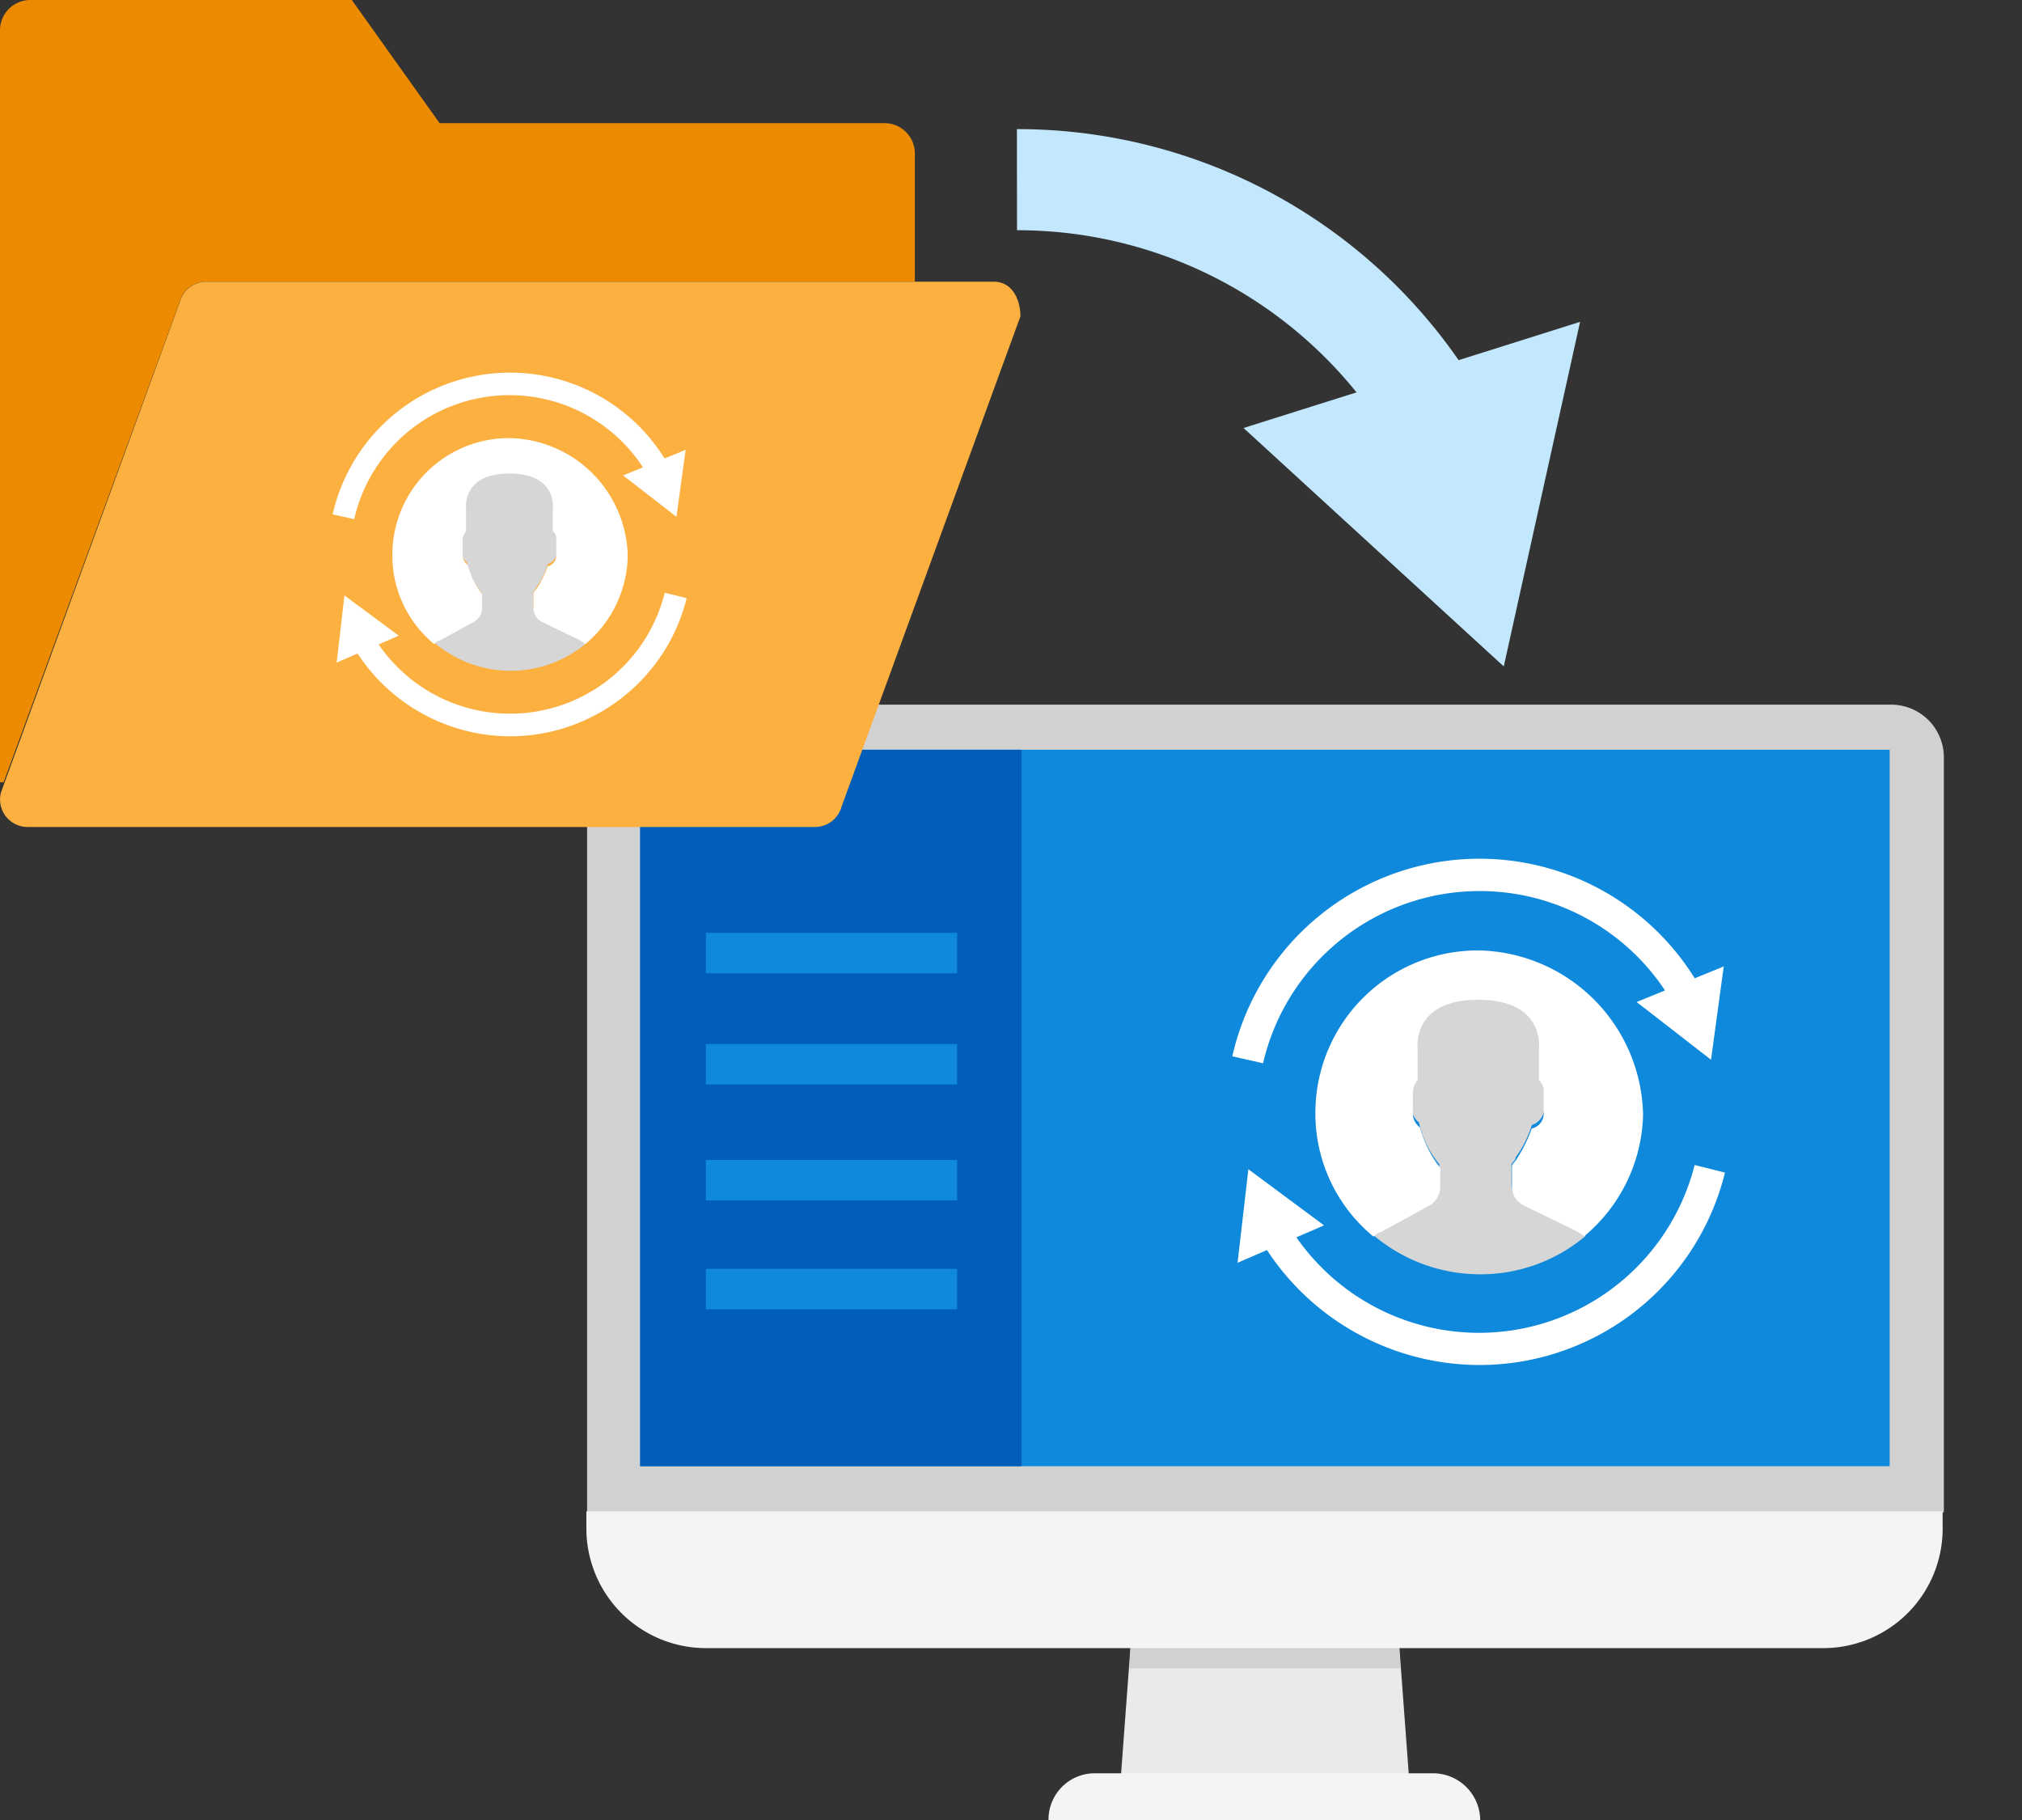
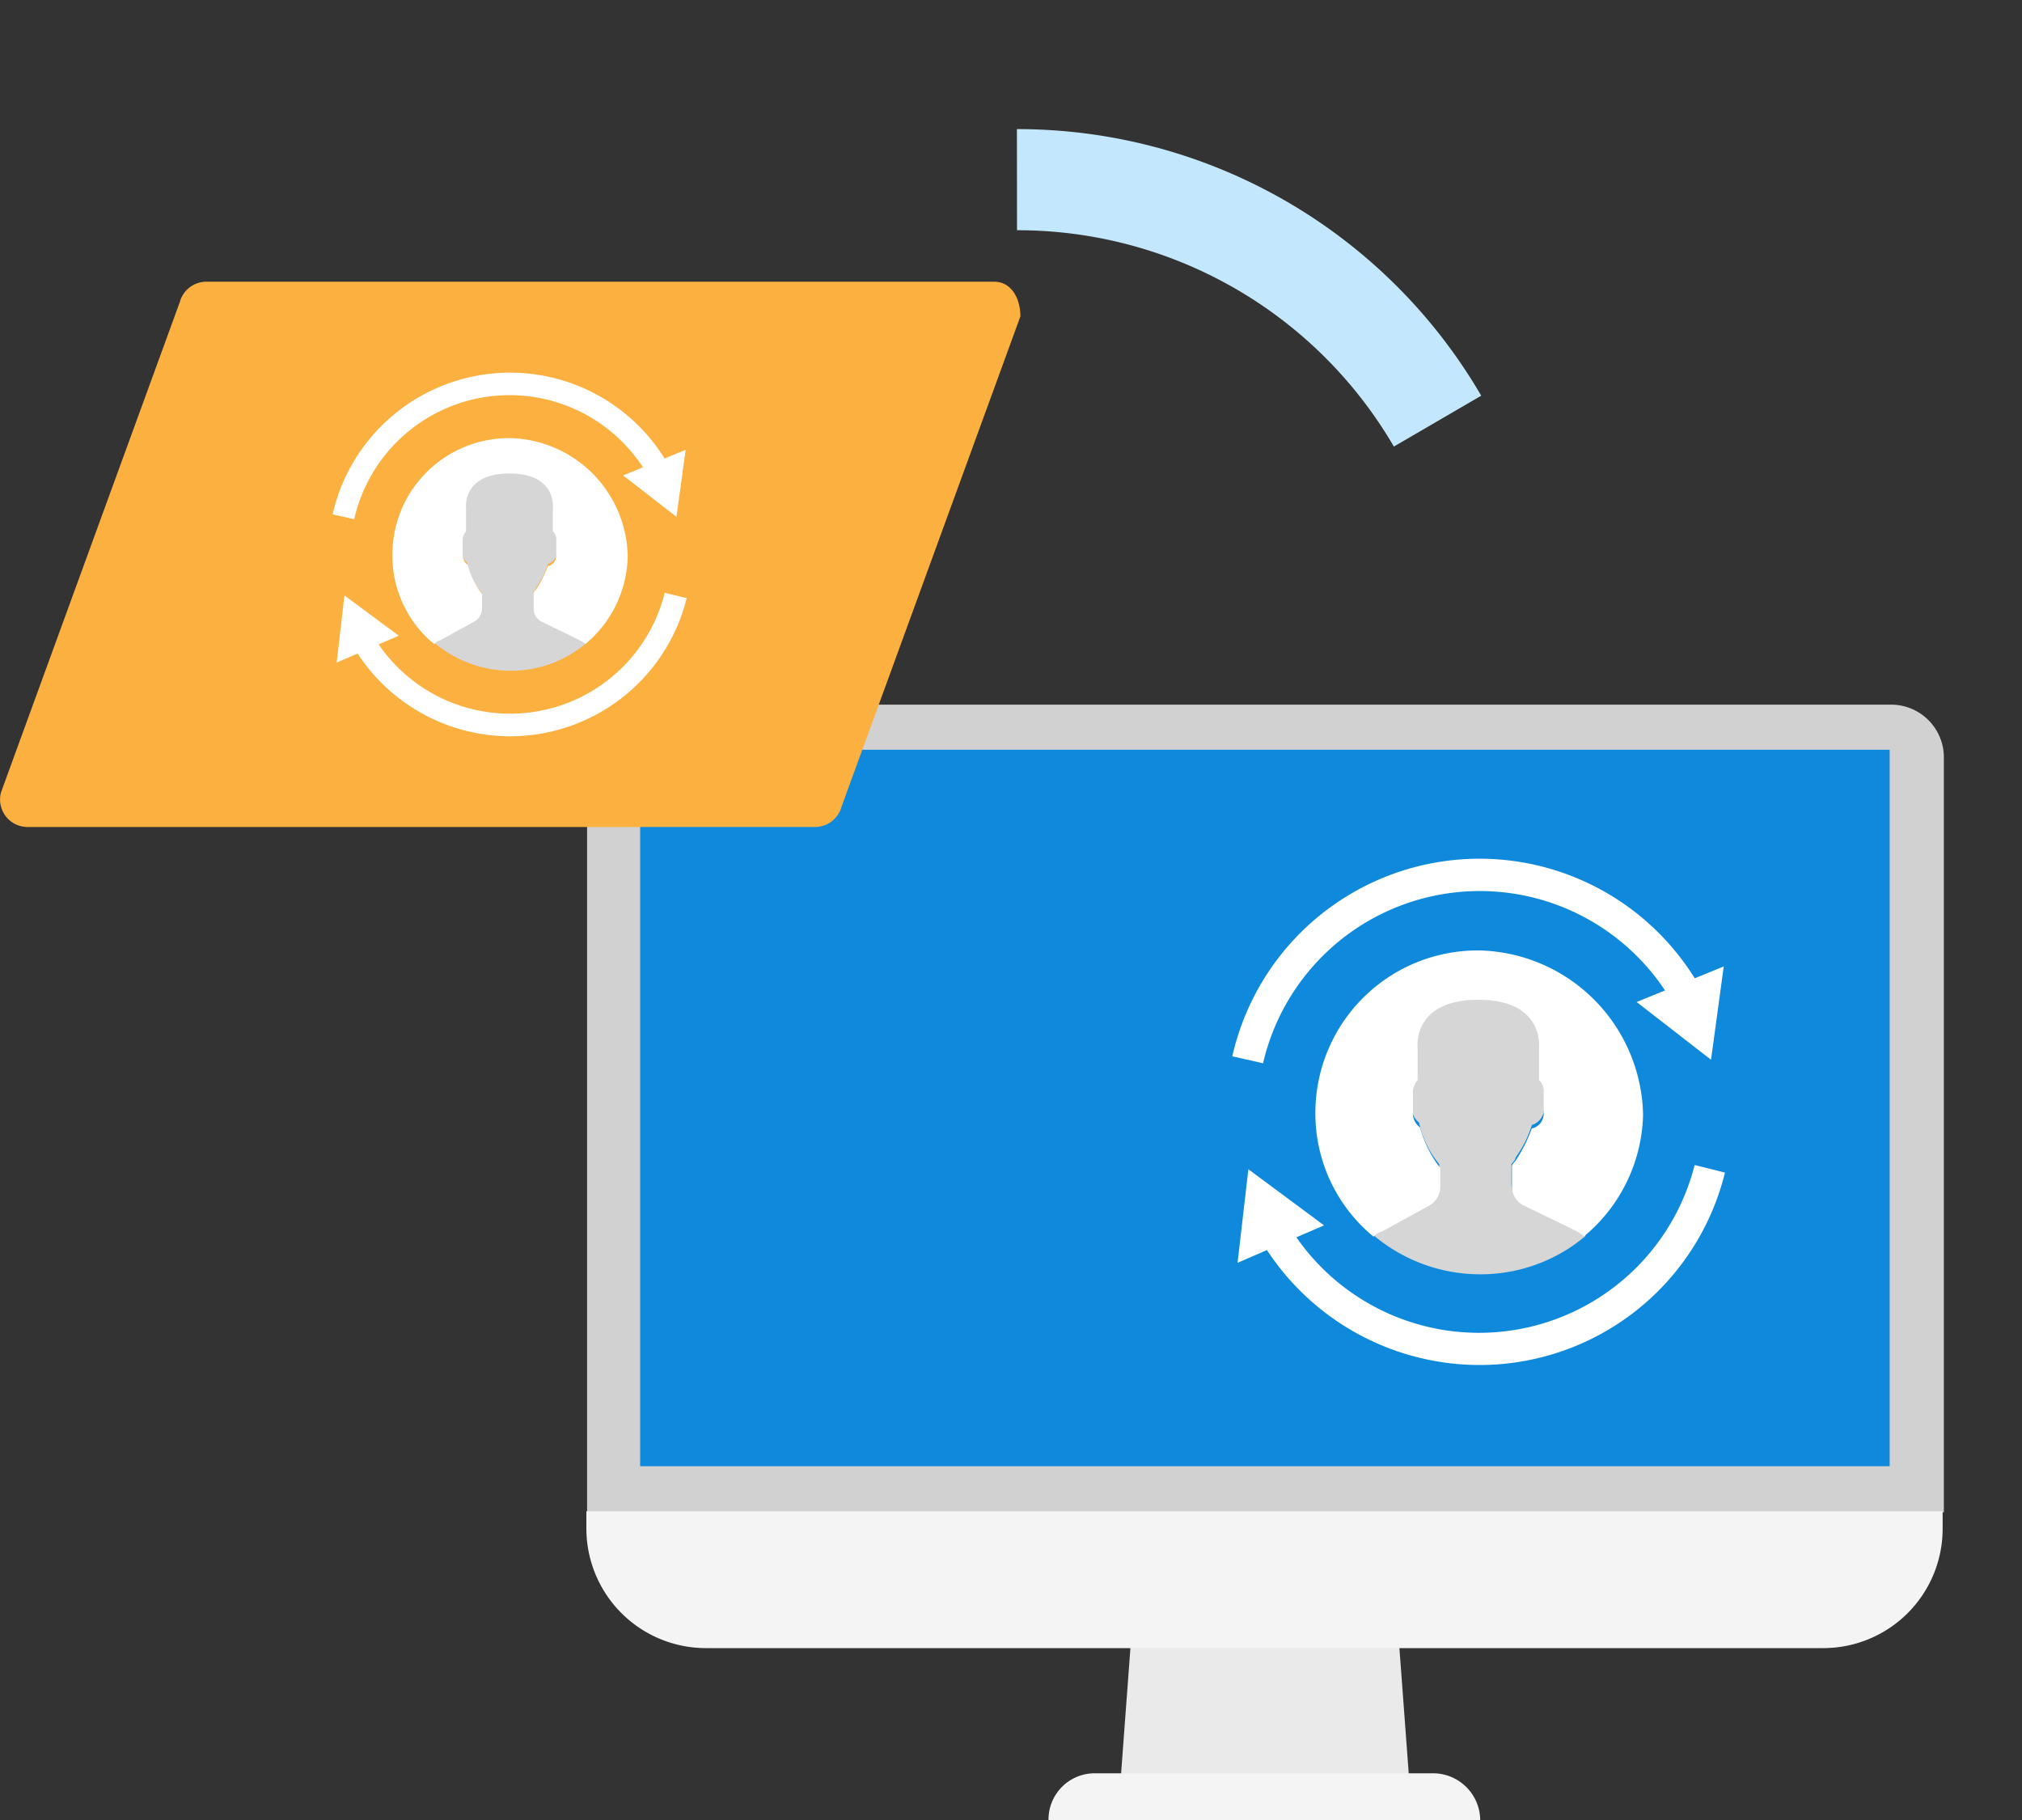
<svg xmlns="http://www.w3.org/2000/svg" id="design" viewBox="0 0 200 180">
  <rect x="0" y="0" width="200" height="180" fill="#333333" stroke="none" />
  <defs>
    <style>.cls-1{fill:#d1d1d1;}.cls-2{fill:#0f89db;}.cls-2,.cls-8{stroke:#0f89db;}.cls-11,.cls-2,.cls-3,.cls-8{stroke-miterlimit:10;}.cls-3{fill:#005eb8;stroke:#005eb8;}.cls-4{fill:#eaeaea;}.cls-5{fill:#f4f4f4;}.cls-6{fill:#d6d6d6;}.cls-7{fill:#fff;}.cls-11,.cls-8{fill:none;}.cls-8{stroke-width:4px;}.cls-9{fill:#ed8b00;}.cls-10{fill:#fbb040;}.cls-11{stroke:#c3e7fc;stroke-width:10px;}.cls-12{fill:#c3e7fc;}</style>
  </defs>
  <title>crm-dedicated-services</title>
  <path class="cls-1" d="M187.08,69.69H63.14a5.2,5.2,0,0,0-5.07,5.07v74.81H192.27V74.76A5.22,5.22,0,0,0,187.08,69.69Z" />
  <rect class="cls-2" x="63.82" y="74.65" width="122.59" height="69.86" />
-   <rect class="cls-3" x="63.82" y="74.65" width="36.73" height="69.86" />
  <polygon class="cls-4" points="139.54 178.09 110.69 178.09 111.93 161.41 138.3 161.41 139.54 178.09" />
-   <polygon class="cls-1" points="138.52 165.01 138.3 161.41 111.93 161.41 111.71 165.01 138.52 165.01" />
  <path class="cls-5" d="M180.44,163H69.79A11.83,11.83,0,0,1,58,151.16v-1.69H192.15v1.69A11.81,11.81,0,0,1,180.44,163Z" />
  <path class="cls-5" d="M146.41,180h-42.7a4.57,4.57,0,0,1,4.62-4.62h33.35a4.67,4.67,0,0,1,4.73,4.62Z" />
  <path class="cls-6" d="M141.5,119l-4.85,2.67c-.32.16-.48.4-.81.48a16.33,16.33,0,0,0,10.5,3.88,16.1,16.1,0,0,0,10.5-3.8,3.34,3.34,0,0,0-.89-.57L150.63,119a2.21,2.21,0,0,1-1.13-1.86v-2c.16-.24.4-.4.4-.65a11,11,0,0,0,1.62-3.23,1.73,1.73,0,0,0,1.21-1.53v-2.18a2,2,0,0,0-.48-1.21v-3.23s.65-4.93-6.14-4.93-6,4.85-6,4.85v3.23a1.48,1.48,0,0,0-.48,1.21v2.18a1.92,1.92,0,0,0,.73,1.37,9.58,9.58,0,0,0,2,4.12v2A1.62,1.62,0,0,1,141.5,119Z" />
  <path class="cls-7" d="M146.38,94a16.06,16.06,0,0,0-16.27,15.8,15.76,15.76,0,0,0,5.74,12.5c.31-.24.39-.39.79-.47l4.72-2.59a2.13,2.13,0,0,0,1.1-1.73v-2a11.25,11.25,0,0,1-2-4,1.75,1.75,0,0,1-.71-1.34V108a2,2,0,0,1,.47-1.18v-3.14s-.63-4.8,6-4.8,6,4.8,6,4.8v3.14a1.44,1.44,0,0,1,.47,1.18v2.12a1.5,1.5,0,0,1-1.18,1.49,14.7,14.7,0,0,1-1.57,3.14c-.24.31-.39.39-.39.63v2a2.09,2.09,0,0,0,1.1,1.81l5.19,2.52a8.29,8.29,0,0,1,.86.55,16.12,16.12,0,0,0,5.82-12A16.59,16.59,0,0,0,146.38,94Z" />
  <path class="cls-7" d="M146.31,135a25.17,25.17,0,0,1-21.64-12.41l2.69-1.57a22,22,0,0,0,40.26-5.8l3,.75A25,25,0,0,1,146.31,135Z" />
  <polygon class="cls-7" points="130.96 121.19 123.48 115.64 122.41 124.89 130.96 121.19" />
  <path class="cls-7" d="M124.89,105.15l-3-.68a25.07,25.07,0,0,1,46.35-6.68l-2.72,1.52a22,22,0,0,0-40.59,5.85Z" />
  <polygon class="cls-7" points="161.88 99.1 169.24 104.81 170.5 95.58 161.88 99.1" />
  <line class="cls-8" x1="69.82" y1="105.26" x2="94.67" y2="105.26" />
  <line class="cls-8" x1="69.82" y1="116.72" x2="94.67" y2="116.72" />
  <line class="cls-8" x1="69.82" y1="94.26" x2="94.67" y2="94.26" />
  <line class="cls-8" x1="69.82" y1="127.49" x2="94.67" y2="127.49" />
-   <path class="cls-9" d="M87.48,12.18h-44L34.8,0H3A3,3,0,0,0,0,3V77.37l.36,0L17.78,29.85a2.72,2.72,0,0,1,2.63-2H90.49V15.2A3,3,0,0,0,87.48,12.18Z" />
  <path class="cls-10" d="M80.61,81.79H2.72A2.72,2.72,0,0,1,.1,78.36l17.69-48.5a2.72,2.72,0,0,1,2.63-2H98.3c1.79,0,2.63,1.71,2.63,3.43L83.24,79.78A2.72,2.72,0,0,1,80.61,81.79Z" />
  <path class="cls-6" d="M47,61.28l-3.48,1.92c-.23.12-.35.29-.58.35a11.74,11.74,0,0,0,7.55,2.79A11.57,11.57,0,0,0,58,63.6a2.4,2.4,0,0,0-.64-.41l-3.83-1.86A1.59,1.59,0,0,1,52.75,60V58.55c.12-.17.29-.29.29-.46a7.92,7.92,0,0,0,1.16-2.32,1.24,1.24,0,0,0,.87-1.1V53.09a1.47,1.47,0,0,0-.35-.87V49.9s.46-3.54-4.41-3.54S46,49.84,46,49.84v2.32a1.06,1.06,0,0,0-.35.87V54.6a1.38,1.38,0,0,0,.52,1,6.88,6.88,0,0,0,1.45,3V60A1.17,1.17,0,0,1,47,61.28Z" />
  <path class="cls-7" d="M50.51,43.33a11.54,11.54,0,0,0-11.7,11.36,11.33,11.33,0,0,0,4.12,9c.23-.17.28-.28.57-.34l3.39-1.86a1.53,1.53,0,0,0,.79-1.24V58.76a8.08,8.08,0,0,1-1.41-2.88,1.26,1.26,0,0,1-.51-1V53.39a1.43,1.43,0,0,1,.34-.85V50.28s-.45-3.45,4.29-3.45,4.29,3.45,4.29,3.45v2.26a1,1,0,0,1,.34.85v1.53A1.08,1.08,0,0,1,54.18,56a10.57,10.57,0,0,1-1.13,2.26c-.17.23-.28.28-.28.45v1.47a1.5,1.5,0,0,0,.79,1.3l3.73,1.81a6,6,0,0,1,.62.4A11.59,11.59,0,0,0,62.09,55,11.92,11.92,0,0,0,50.51,43.33Z" />
  <path class="cls-7" d="M50.45,72.82a18.07,18.07,0,0,1-15.53-8.91l1.93-1.13a15.76,15.76,0,0,0,28.9-4.16l2.17.54A18,18,0,0,1,50.45,72.82Z" />
  <polygon class="cls-7" points="39.44 62.87 34.07 58.89 33.3 65.53 39.44 62.87" />
  <path class="cls-7" d="M35.08,51.36l-2.18-.49a18,18,0,0,1,33.27-4.79l-2,1.09a15.76,15.76,0,0,0-29.14,4.2Z" />
  <polygon class="cls-7" points="61.63 47.02 66.91 51.11 67.82 44.49 61.63 47.02" />
  <path class="cls-11" d="M142.19,41.65a48.09,48.09,0,0,0-41.6-23.88" />
-   <polygon class="cls-12" points="156.29 31.83 148.74 65.91 123 42.33 156.29 31.83" />
</svg>